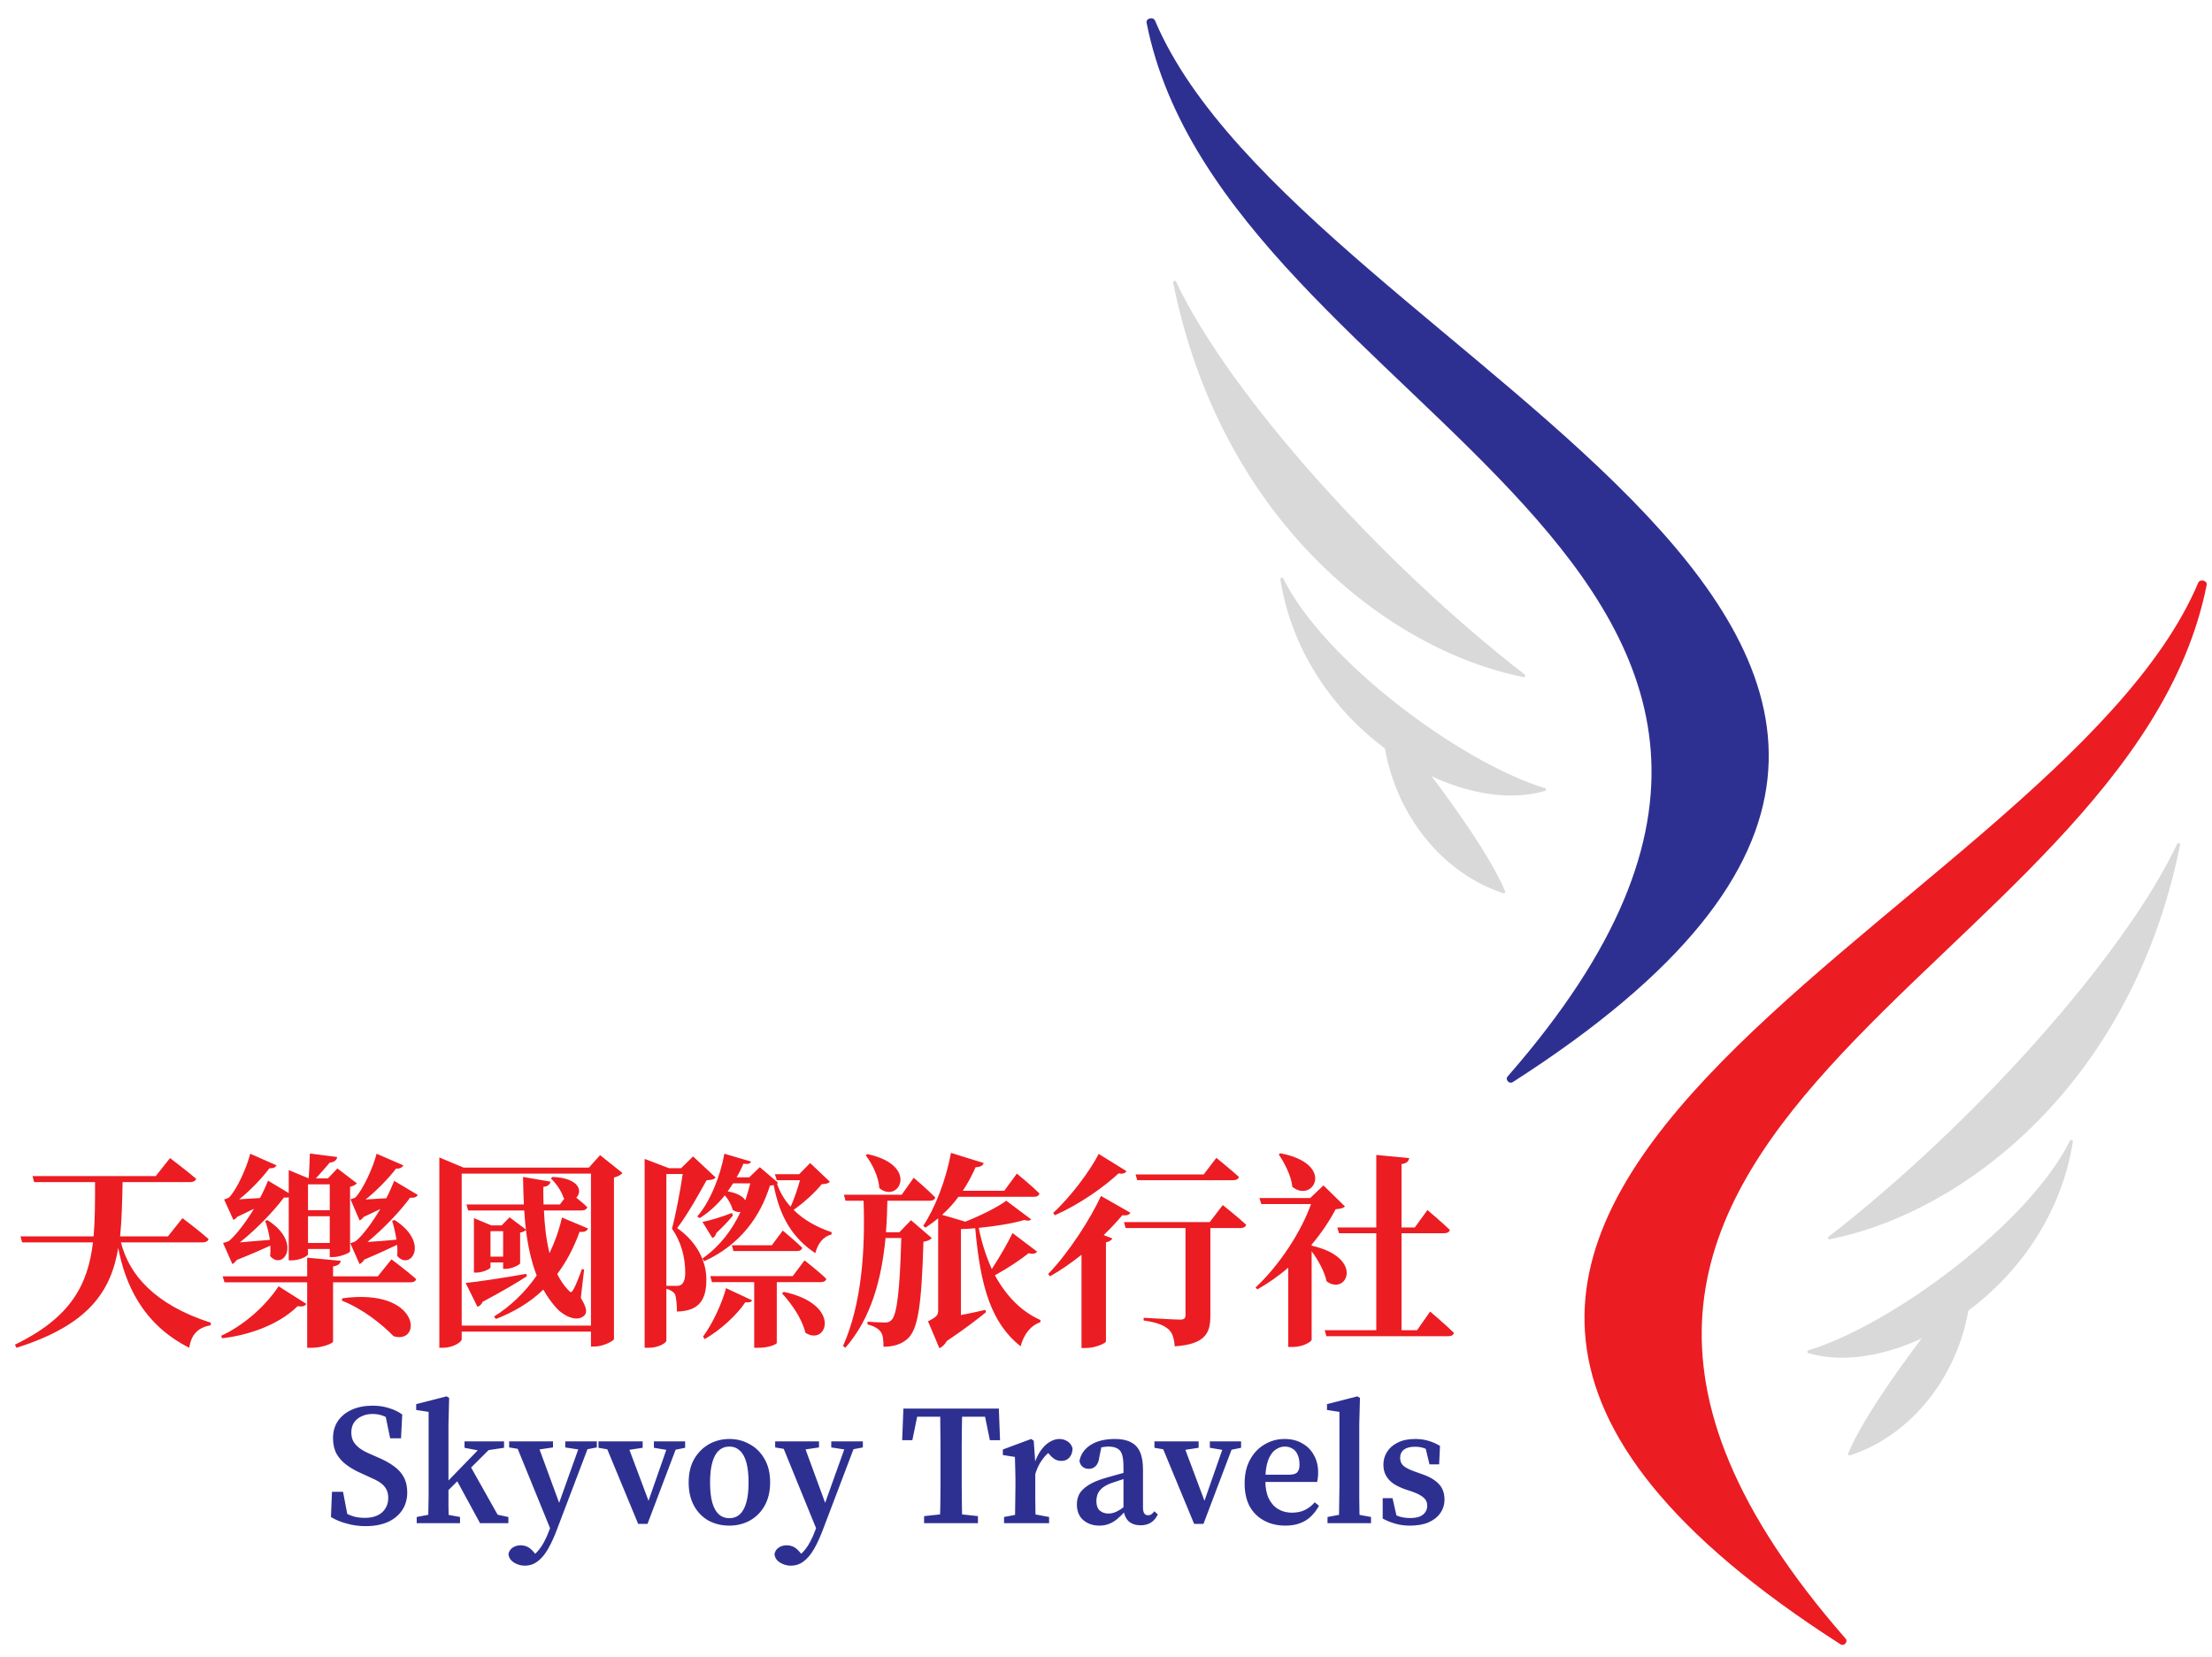
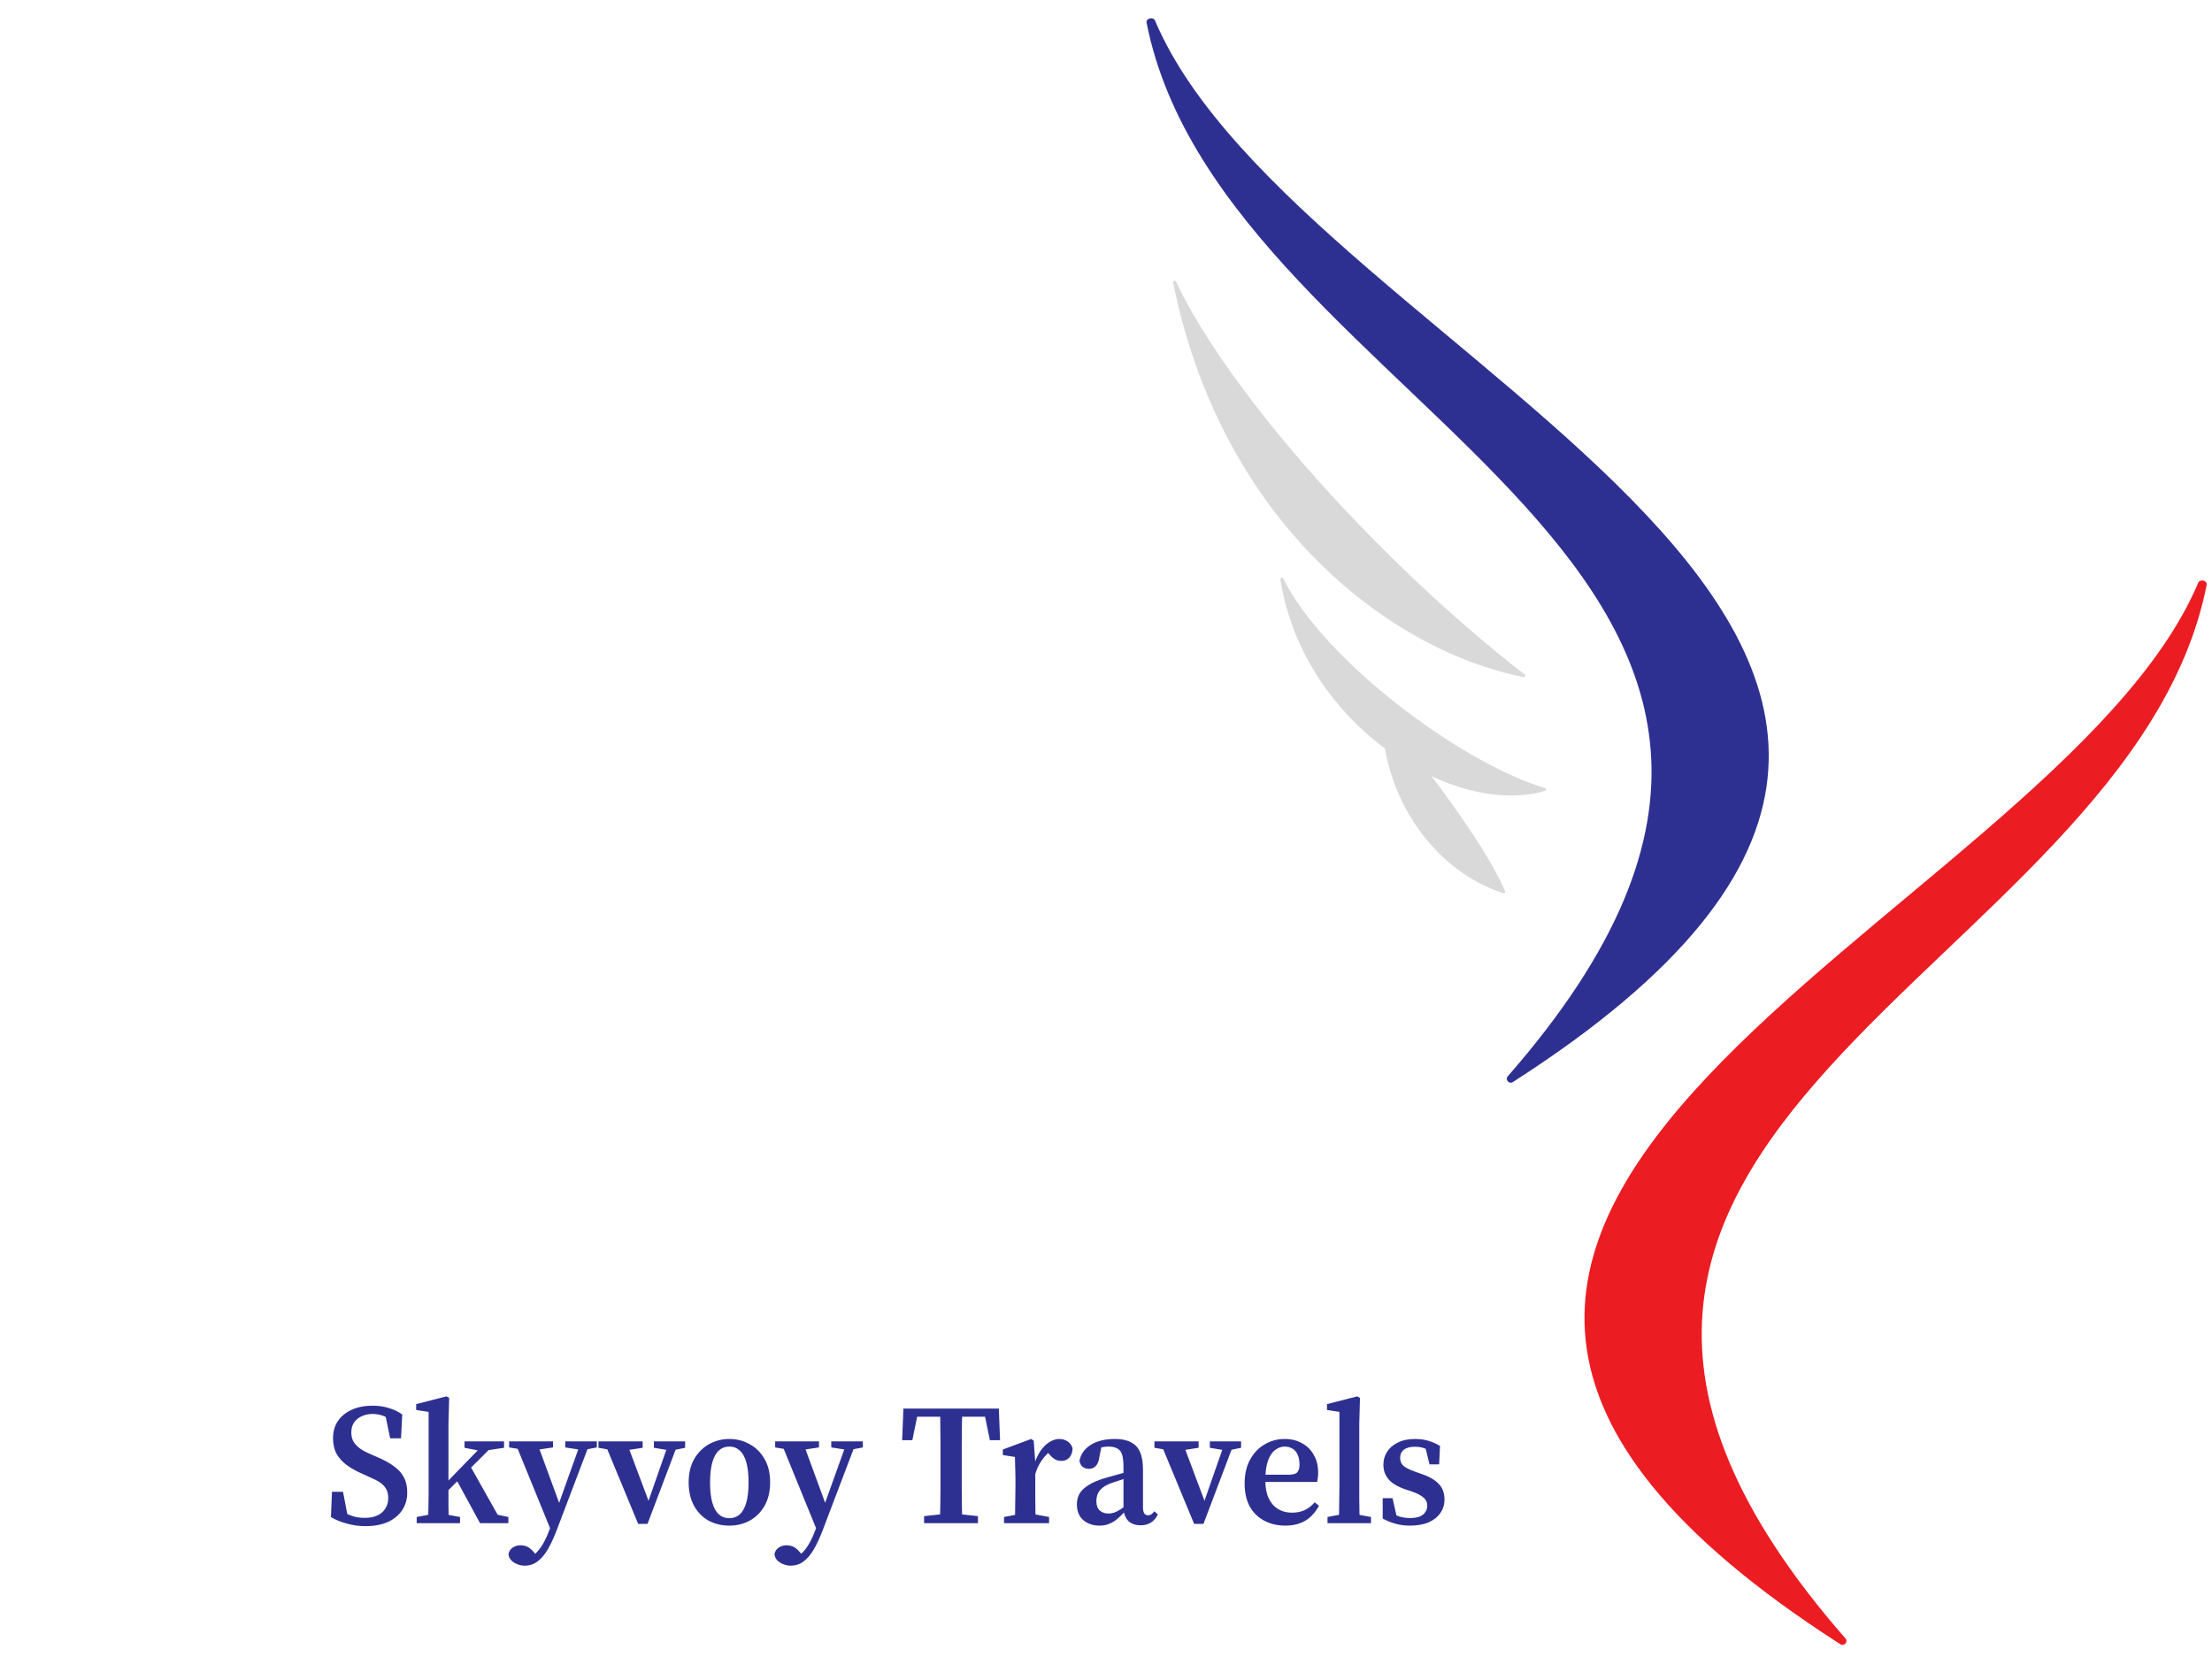
<svg xmlns="http://www.w3.org/2000/svg" width="363" height="272" viewBox="0 0 363 272" fill="none">
  <g clip-path="url(#clip0_180_369)">
-     <path d="M300.081 202.974C323.433 184.911 348.5 157.112 357.286 138.502C357.409 138.24 357.822 138.384 357.764 138.668C349.92 177.615 322.59 198.943 300.269 203.396C300.019 203.445 299.879 203.129 300.081 202.974Z" fill="#D9D9D9" />
-     <path d="M296.751 221.63C310.88 217.302 333.137 200.517 339.68 187.233C339.805 186.979 340.215 187.105 340.17 187.384C336.285 211.787 311.324 226.411 296.751 222.08C296.523 222.013 296.524 221.699 296.751 221.63Z" fill="#D9D9D9" />
-     <path d="M303.286 238.565C305.723 232.579 313.989 220.841 323.085 209.934C323.23 209.76 323.511 209.864 323.506 210.09C323.234 223.419 314.873 235.207 303.577 238.871C303.386 238.933 303.21 238.751 303.286 238.565Z" fill="#D9D9D9" />
    <path d="M302.029 269.872C189.148 197.556 336.88 152.045 360.735 95.657C361.027 94.968 362.269 95.27 362.123 96.005C349.401 160.366 229.502 185.017 302.865 268.934C303.329 269.464 302.622 270.252 302.029 269.872Z" fill="#EC1C23" />
    <path d="M250.204 110.703C226.851 92.641 201.784 64.841 192.998 46.231C192.875 45.969 192.463 46.114 192.52 46.398C200.364 85.344 227.694 106.673 250.016 111.125C250.265 111.175 250.405 110.859 250.204 110.703Z" fill="#D9D9D9" />
    <path d="M253.533 129.359C239.404 125.031 217.147 108.247 210.604 94.963C210.479 94.709 210.069 94.834 210.114 95.114C213.999 119.516 238.96 134.141 253.533 129.809C253.761 129.742 253.76 129.429 253.533 129.359Z" fill="#D9D9D9" />
    <path d="M246.998 146.294C244.561 140.308 236.295 128.571 227.199 117.663C227.054 117.489 226.773 117.593 226.778 117.82C227.05 131.148 235.411 142.936 246.707 146.601C246.898 146.663 247.074 146.48 246.998 146.294Z" fill="#D9D9D9" />
    <path d="M248.255 177.602C361.136 105.285 213.404 59.774 189.549 3.387C189.257 2.697 188.016 2.999 188.161 3.734C200.883 68.096 320.782 92.746 247.419 176.663C246.955 177.194 247.662 177.982 248.255 177.602Z" fill="#2E3091" />
-     <path d="M33.242 203.906H19.848C21.14 209.073 25.253 214.104 34.601 217.096L34.567 217.504C32.562 217.878 31.372 218.966 31.066 221.209C23.281 217.3 20.494 210.535 19.406 204.824C18.182 212.065 14.477 217.47 2.714 221.209L2.442 220.699C11.723 216.212 14.443 210.739 15.258 203.906H3.632L3.36 202.92H15.36C15.598 200.167 15.598 197.243 15.598 194.014H5.604L5.332 193.028H25.559L27.904 190.07C27.904 190.07 30.556 192.076 32.188 193.47C32.086 193.844 31.678 194.014 31.202 194.014H20.12C20.052 197.243 19.984 200.201 19.712 202.92H27.564L29.944 199.929C29.944 199.929 32.63 201.934 34.227 203.362C34.125 203.736 33.751 203.906 33.242 203.906ZM54.114 194.388H50.545V198.637H54.114V194.388ZM50.545 204.008H54.114V199.623H50.545V204.008ZM38.137 207.476L36.607 204.008C36.607 204.008 37.287 203.838 37.593 203.668C38.851 202.58 40.38 200.541 41.672 198.399C40.822 198.807 39.87 199.283 38.919 199.725C38.749 199.963 38.511 200.133 38.307 200.235L36.777 196.869C36.777 196.869 37.355 196.699 37.593 196.529C38.919 195.204 40.584 191.362 41.06 189.357L45.377 191.26C45.242 191.566 44.834 191.804 44.222 191.736C42.998 193.368 41.06 195.408 39.258 196.835C40.244 196.767 41.434 196.699 42.658 196.631C43.236 195.578 43.678 194.558 43.984 193.776L47.383 195.815V192.042L50.647 193.402C50.749 192.246 50.817 190.512 50.851 189.323L55.338 189.9C55.236 190.444 54.828 190.75 54.114 190.818C53.502 191.532 52.584 192.586 51.837 193.402H53.808L55.372 191.77L58.567 194.218C58.397 194.422 57.989 194.66 57.446 194.796V205.402C57.412 205.64 55.78 206.32 54.658 206.32H54.114V204.994H50.545V205.844C50.545 206.15 49.185 206.864 47.859 206.864H47.383V196.495C47.179 196.563 46.907 196.597 46.601 196.529C44.97 198.739 42.08 201.765 39.361 203.906C40.72 203.804 42.454 203.634 44.29 203.498C44.12 202.342 43.848 201.255 43.508 200.371L43.916 200.269C49.661 203.94 46.465 208.631 44.324 206.15C44.392 205.606 44.392 205.028 44.358 204.45C42.93 205.096 40.924 205.98 38.851 206.796C38.613 207.136 38.375 207.34 38.137 207.476ZM36.437 219.646L36.301 219.238C39.633 217.708 43.338 214.716 45.718 211.113L50.273 214.003C50.035 214.376 49.627 214.512 48.845 214.376C45.615 217.572 40.482 219.204 36.437 219.646ZM56.086 213.459L56.188 213.085C69.038 211.317 69.344 220.767 64.584 219.306C62.681 217.334 59.519 214.818 56.086 213.459ZM62.001 209.481L64.245 206.694C64.245 206.694 66.794 208.597 68.29 209.923C68.222 210.297 67.848 210.467 67.372 210.467H54.658V220.19C54.658 220.495 52.822 221.209 51.157 221.209H50.409V210.467H36.845L36.539 209.481H50.409V206.422L55.916 206.932C55.848 207.374 55.576 207.714 54.658 207.85V209.481H62.001ZM64.686 193.81L68.562 196.121C68.392 196.427 67.984 196.665 67.304 196.563C65.706 198.773 62.885 201.731 60.301 203.838C61.627 203.77 63.293 203.634 65.06 203.464C64.89 202.342 64.618 201.221 64.347 200.371L64.754 200.235C70.635 204.008 67.338 208.631 65.196 206.15C65.23 205.572 65.23 204.926 65.162 204.314C63.769 204.96 61.831 205.878 59.791 206.728C59.553 207.102 59.281 207.34 59.009 207.476L57.48 204.042C57.48 204.042 58.16 203.872 58.431 203.668C59.689 202.58 61.151 200.541 62.409 198.433C61.559 198.841 60.607 199.317 59.689 199.725C59.485 200.031 59.247 200.201 59.009 200.303L57.514 196.835C57.514 196.835 58.057 196.699 58.329 196.529C59.621 195.204 61.321 191.362 61.797 189.357L66.182 191.26C66.046 191.566 65.672 191.838 64.992 191.804C63.769 193.402 61.797 195.442 59.995 196.869C60.947 196.801 62.137 196.733 63.395 196.665C63.938 195.611 64.38 194.592 64.686 193.81ZM86.375 209.073L86.443 209.481C84.913 210.467 82.534 211.895 79.202 213.663C79.032 214.071 78.726 214.376 78.352 214.478L76.415 210.569C78.216 210.399 82.296 209.787 86.375 209.073ZM80.494 206.252H82.567V202.07H80.494V206.252ZM92.222 199.827L96.505 201.629C96.335 202.036 95.893 202.274 95.112 202.172C94.126 204.892 92.902 207.17 91.44 209.107C91.95 210.093 92.528 211.011 93.276 211.759C93.65 212.201 93.82 212.167 94.092 211.657C94.5 210.943 95.078 209.481 95.485 208.291L95.859 208.359L95.315 213.017C96.233 214.546 96.403 215.362 95.927 215.872C94.737 217.096 92.528 215.974 91.44 214.818C90.556 213.867 89.808 212.813 89.162 211.657C86.953 213.799 84.335 215.328 81.378 216.484L81.072 216.076C83.689 214.444 86.103 212.201 88.075 209.345C87.191 207.068 86.647 204.552 86.307 201.866C86.171 202.036 85.797 202.24 85.355 202.308V207.34C85.321 207.578 83.995 208.257 83.009 208.257H82.567V207.204H80.494V208.019C80.494 208.223 79.27 208.869 78.182 208.869H77.774V199.929L80.63 201.119H82.329L83.621 199.793L86.307 201.798C86.171 200.779 86.103 199.725 86.035 198.671H76.822L76.55 197.685H85.967C85.899 196.223 85.865 194.694 85.831 193.164L90.352 193.946C90.25 194.354 89.944 194.728 89.162 194.796C89.162 195.747 89.162 196.733 89.196 197.685H91.882L92.63 196.699L92.494 196.631C92.154 195.476 91.202 194.15 90.386 193.402L90.692 193.164C95.213 193.368 95.587 195.611 94.568 196.563C95.145 197.039 95.859 197.617 96.369 198.127C96.267 198.501 95.927 198.671 95.451 198.671H89.264C89.366 201.119 89.638 203.532 90.182 205.674C91.032 203.872 91.746 201.934 92.222 199.827ZM75.769 217.572H96.981V192.62H75.769V217.572ZM98.477 189.594L102.148 192.518C101.91 192.824 101.434 193.096 100.755 193.266V219.782C100.687 220.088 98.987 221.005 97.559 221.005H96.981V218.558H75.769V219.816C75.769 220.291 74.273 221.209 72.709 221.209H72.097V189.968L76.075 191.634H96.641L98.477 189.594ZM109.355 211.045H111.021C111.361 211.045 111.565 211.011 111.769 210.875C112.177 210.603 112.449 209.991 112.449 208.903C112.449 206.524 111.871 203.94 110.273 201.663C110.885 199.419 111.633 195.408 112.041 192.688H109.355V211.045ZM113.74 189.798L117.446 193.266C117.174 193.572 116.732 193.674 115.95 193.708C114.794 195.815 112.789 199.419 111.123 201.561C114.454 203.872 115.916 207.136 115.916 209.923C115.95 213.289 114.76 215.192 111.089 215.26C111.089 214.206 110.987 212.779 110.715 212.337C110.477 211.997 110.001 211.691 109.355 211.521V220.054C109.355 220.325 108.233 221.209 106.398 221.209H105.786V190.206L109.797 191.736H111.769L113.74 189.798ZM115.644 219.782L115.372 219.374C117.004 217.164 118.534 213.765 119.146 211.419L123.429 213.425C123.259 213.731 122.919 213.799 122.307 213.731C121.015 215.736 118.262 218.286 115.644 219.782ZM128.324 212.269L128.63 212.031C138.318 214.104 135.667 221.073 132.165 218.728C131.656 216.484 129.854 213.901 128.324 212.269ZM130.092 209.447L132.029 206.864C132.029 206.864 134.273 208.597 135.599 209.889C135.531 210.263 135.157 210.433 134.681 210.433H127.474V220.427C127.44 220.597 126.318 221.209 124.415 221.209H123.769V210.433H116.834L116.562 209.447H130.092ZM126.658 204.382L128.46 201.968C128.46 201.968 130.466 203.634 131.656 204.79C131.588 205.164 131.214 205.334 130.738 205.334H120.369L120.097 204.382H126.658ZM123.123 194.218H120.301C120.029 194.66 119.723 195.102 119.418 195.544C121.049 195.815 121.933 196.393 122.307 197.005C122.613 196.087 122.885 195.17 123.123 194.218ZM132.947 190.886L136.177 193.946C135.905 194.252 135.565 194.32 134.851 194.354C133.763 195.713 131.86 197.447 130.228 198.569C131.928 200.269 134.137 201.459 136.483 202.24L136.449 202.614C135.157 202.92 134.239 204.008 133.797 205.674C130.16 203.26 127.984 199.861 126.964 194.49C126.794 194.558 126.59 194.558 126.352 194.592C124.789 199.623 121.525 204.28 115.576 207L115.27 206.558C118.092 204.586 120.131 201.9 121.525 198.909C121.117 198.977 120.675 198.875 120.233 198.569C120.063 197.787 119.52 196.835 118.942 196.189C117.786 197.651 116.392 198.943 114.828 199.929L114.42 199.657C116.562 197.209 118.228 192.96 118.874 189.357L123.259 190.648C123.089 190.988 122.817 191.124 122.001 190.988C121.695 191.736 121.321 192.484 120.879 193.232H122.953L124.687 191.566L127.678 194.116C127.61 194.184 127.576 194.252 127.508 194.286C128.018 195.747 128.8 197.039 129.752 198.059C130.33 196.767 130.908 195.068 131.282 193.708H127.474L127.168 192.722H131.146L132.947 190.886ZM120.131 199.079L120.267 199.521C119.689 200.235 118.738 201.255 117.548 202.376C117.446 202.784 117.208 203.09 116.902 203.192L115.27 200.541C116.494 200.337 118.432 199.725 120.131 199.079ZM142.058 189.594L142.364 189.425C150.964 191.26 147.497 197.651 144.301 195C144.2 193.13 143.112 190.988 142.058 189.594ZM149.503 200.269L152.902 203.192C152.698 203.464 152.256 203.702 151.542 203.804C151.236 214.444 150.624 218.15 148.959 219.714C147.905 220.665 146.545 221.039 144.981 221.039C144.981 219.952 144.913 219.068 144.505 218.558C144.098 218.014 143.384 217.64 142.364 217.368V216.926C143.214 216.994 144.607 217.062 145.219 217.062C145.729 217.062 145.967 216.96 146.273 216.688C147.191 215.838 147.667 211.929 147.905 203.192H145.321C144.675 209.855 143.01 216.314 138.726 221.209L138.352 220.903C141.446 213.935 141.99 205.13 141.718 197.073H138.76L138.488 196.087H147.973L149.945 193.3C149.945 193.3 152.222 195.238 153.48 196.529C153.412 196.903 153.038 197.073 152.596 197.073H145.627C145.593 198.807 145.525 200.507 145.389 202.24H147.599L149.503 200.269ZM166.16 202.376L170.205 205.436C170.001 205.708 169.491 205.912 168.812 205.674C167.656 206.626 165.446 208.121 163.27 209.311C165.14 212.745 167.656 215.294 170.749 216.654L170.715 217.028C169.287 217.47 168.03 218.864 167.486 220.971C162.659 217.13 160.891 211.215 160.041 201.595C159.225 201.663 158.443 201.697 157.695 201.731V215.838C158.953 215.6 160.347 215.294 161.707 214.988L161.809 215.362C160.619 216.348 158.205 218.218 155.384 220.088C155.044 220.699 154.568 221.107 154.16 221.277L152.29 216.858C153.752 216.144 153.956 215.804 153.956 215.056V199.963C153.276 200.507 152.596 201.017 151.882 201.493L151.508 201.187C153.412 198.331 155.214 193.776 156.064 189.221L161.435 190.886C161.299 191.294 160.857 191.566 160.109 191.566C159.497 192.96 158.783 194.252 158.001 195.442H164.8L166.874 192.62C166.874 192.62 169.253 194.558 170.579 195.883C170.477 196.257 170.171 196.427 169.695 196.427H157.287C156.472 197.549 155.588 198.501 154.602 199.385L158.409 200.507C160.993 199.487 163.644 198.161 165.14 197.073L169.219 200.133C168.981 200.371 168.642 200.405 168.098 200.235C166.296 200.779 163.44 201.255 160.619 201.527C161.095 203.974 161.843 206.252 162.76 208.291C164.086 206.252 165.514 203.77 166.16 202.376ZM202.364 193.708H186.625L186.353 192.756H197.537L199.611 190.036C199.611 190.036 201.922 191.906 203.316 193.164C203.214 193.538 202.84 193.708 202.364 193.708ZM180.302 189.391L184.857 192.212C184.653 192.552 184.313 192.722 183.565 192.586C181.118 194.864 177.174 197.651 173.129 199.453L172.823 199.079C175.746 196.393 178.874 192.178 180.302 189.391ZM180.676 196.291L185.503 199.045C185.333 199.351 184.993 199.555 184.177 199.453C183.327 200.473 182.273 201.595 181.118 202.716L182.545 203.26C182.409 203.532 182.103 203.77 181.491 203.906V220.19C181.423 220.461 179.758 221.243 178.228 221.243H177.48V205.946C175.848 207.238 174.115 208.461 172.313 209.481L172.007 209.107C175.508 205.47 179.044 199.861 180.676 196.291ZM198.523 200.575L200.664 197.787C200.664 197.787 203.078 199.691 204.506 201.017C204.404 201.391 204.03 201.561 203.554 201.561H198.625V216.008C198.625 218.728 197.843 220.631 192.778 220.971C192.676 219.68 192.404 218.694 191.69 218.116C190.976 217.538 189.99 217.062 187.678 216.722V216.28C187.678 216.28 192.71 216.586 193.695 216.586C194.307 216.586 194.545 216.348 194.545 215.906V201.561H184.721L184.449 200.575H198.523ZM209.843 189.458L210.149 189.289C219.259 191.056 215.486 197.549 212.086 194.796C211.883 192.926 210.795 190.886 209.843 189.458ZM215.248 204.28V204.45C224.019 206.422 220.993 212.745 217.696 210.297C217.356 208.665 216.302 206.796 215.248 205.368V219.884C215.248 220.122 214.024 221.073 212.086 221.073H211.407V208.053C209.809 209.447 208.075 210.637 206.341 211.623L206.035 211.317C209.979 207.646 213.548 202.138 215.146 197.617H206.987L206.681 196.631H215.01L217.186 194.558L220.721 198.025C220.415 198.297 220.007 198.399 219.191 198.467C218.205 200.337 216.88 202.342 215.248 204.28ZM232.551 218.32L234.693 215.26C234.693 215.26 237.174 217.368 238.602 218.762C238.5 219.136 238.16 219.306 237.65 219.306H217.662L217.39 218.32H225.854V202.41H219.735L219.463 201.459H225.854V189.56L231.259 190.07C231.157 190.58 230.919 190.92 230.002 191.056V201.459H232.177L234.251 198.603C234.251 198.603 236.563 200.541 237.922 201.866C237.82 202.24 237.48 202.41 236.97 202.41H230.002V218.32H232.551Z" fill="#EC1C23" />
    <path d="M59.947 250.482C58.908 250.482 57.888 250.34 56.887 250.057C55.886 249.792 55.027 249.433 54.31 248.98L54.48 244.844H56.292L57.171 249.433L55.301 248.669V247.507C55.886 247.866 56.406 248.168 56.859 248.414C57.331 248.659 57.803 248.839 58.276 248.952C58.748 249.065 59.286 249.122 59.89 249.122C60.683 249.122 61.363 248.99 61.93 248.725C62.496 248.461 62.931 248.083 63.233 247.592C63.554 247.101 63.714 246.525 63.714 245.864C63.714 245.279 63.601 244.788 63.374 244.391C63.148 243.976 62.808 243.617 62.355 243.315C61.901 243.012 61.335 242.72 60.655 242.436L59.55 241.927C58.568 241.511 57.709 241.039 56.972 240.51C56.236 239.981 55.66 239.358 55.244 238.641C54.848 237.904 54.65 237.035 54.65 236.034C54.65 234.939 54.923 233.995 55.471 233.202C56.019 232.408 56.783 231.795 57.766 231.36C58.748 230.926 59.881 230.709 61.165 230.709C62.128 230.709 63.016 230.841 63.828 231.105C64.659 231.351 65.386 231.7 66.009 232.153L65.811 236.063H64.026L63.12 231.672L65.017 232.493L65.046 233.768C64.347 233.164 63.696 232.729 63.091 232.465C62.506 232.201 61.854 232.069 61.137 232.069C60.495 232.069 59.909 232.191 59.38 232.437C58.852 232.663 58.427 233.003 58.105 233.457C57.803 233.91 57.652 234.467 57.652 235.128C57.652 235.694 57.775 236.195 58.02 236.629C58.285 237.045 58.634 237.413 59.069 237.734C59.522 238.055 60.06 238.348 60.683 238.612L61.845 239.122C62.978 239.594 63.913 240.104 64.649 240.652C65.386 241.181 65.933 241.794 66.292 242.493C66.651 243.173 66.831 243.995 66.831 244.958C66.831 246.053 66.557 247.016 66.009 247.847C65.461 248.678 64.677 249.33 63.658 249.802C62.638 250.255 61.401 250.482 59.947 250.482ZM68.383 250V248.98L71.216 248.442H72.547L75.493 248.98V250H68.383ZM70.253 250C70.272 249.603 70.281 249.16 70.281 248.669C70.3 248.178 70.309 247.668 70.309 247.139C70.328 246.591 70.338 246.053 70.338 245.524C70.338 244.995 70.338 244.504 70.338 244.051V231.729L68.298 231.417V230.454L73.284 229.179L73.709 229.434L73.596 233.797V243.966C73.596 244.438 73.596 244.948 73.596 245.496C73.596 246.044 73.596 246.591 73.596 247.139C73.614 247.668 73.624 248.178 73.624 248.669C73.643 249.16 73.662 249.603 73.68 250H70.253ZM71.924 246.232V244.561H72.066L75.947 240.567L79.828 236.573H81.612L71.924 246.232ZM78.779 250L74.757 242.606L77.08 240.454L81.669 248.612L83.425 248.98V250H78.779ZM76.23 237.621V236.573H82.717V237.621L79.714 238.074L79.006 238.159L76.23 237.621ZM86.103 256.969C85.669 256.969 85.254 256.884 84.857 256.714C84.46 256.563 84.13 256.345 83.866 256.062C83.62 255.779 83.478 255.448 83.441 255.071C83.535 254.599 83.771 254.24 84.149 253.994C84.527 253.749 84.951 253.626 85.424 253.626C85.801 253.626 86.17 253.701 86.528 253.853C86.887 254.023 87.255 254.334 87.633 254.787L88.455 255.751L87.52 256.26L86.783 255.807C87.293 255.505 87.756 255.127 88.171 254.674C88.587 254.221 88.955 253.692 89.276 253.088C89.597 252.502 89.881 251.87 90.126 251.19L90.806 249.32L90.891 249.094L93.355 242.182L95.367 236.573H96.896L91.514 250.737C91.004 252.115 90.485 253.267 89.956 254.193C89.427 255.118 88.851 255.807 88.228 256.26C87.624 256.733 86.916 256.969 86.103 256.969ZM90.523 251.445L84.46 236.573H88.058L91.967 247.224V248.045L90.523 251.445ZM83.554 237.564V236.573H90.749V237.564L87.86 237.989H86.132L83.554 237.564ZM92.761 237.564V236.573H97.945V237.564L95.848 237.961H95.338L92.761 237.564ZM104.729 250.113L99.12 236.573H102.774L106.712 247.082H106.173L106.287 246.714L109.828 236.573H111.386L106.258 250.113H104.729ZM98.213 237.621V236.573H105.465V237.621L102.519 238.074H100.819L98.213 237.621ZM107.306 237.621V236.573H112.434V237.621L110.366 238.046H109.828L107.306 237.621ZM119.698 250.397C118.432 250.397 117.29 250.123 116.27 249.575C115.269 249.009 114.476 248.196 113.89 247.139C113.305 246.062 113.012 244.788 113.012 243.315C113.012 241.804 113.314 240.52 113.919 239.462C114.542 238.404 115.354 237.592 116.355 237.026C117.375 236.459 118.489 236.176 119.698 236.176C120.906 236.176 122.011 236.459 123.012 237.026C124.032 237.574 124.844 238.376 125.448 239.434C126.071 240.491 126.383 241.775 126.383 243.286C126.383 244.778 126.081 246.062 125.477 247.139C124.872 248.196 124.06 249.009 123.04 249.575C122.039 250.123 120.925 250.397 119.698 250.397ZM119.698 249.178C120.359 249.178 120.925 248.971 121.397 248.555C121.869 248.121 122.228 247.469 122.474 246.601C122.719 245.732 122.842 244.637 122.842 243.315C122.842 241.974 122.719 240.869 122.474 240C122.228 239.132 121.869 238.489 121.397 238.074C120.925 237.64 120.359 237.422 119.698 237.422C119.018 237.422 118.442 237.64 117.97 238.074C117.498 238.489 117.139 239.141 116.893 240.029C116.648 240.897 116.525 242.002 116.525 243.343C116.525 244.665 116.648 245.76 116.893 246.629C117.139 247.479 117.498 248.121 117.97 248.555C118.442 248.971 119.018 249.178 119.698 249.178ZM129.757 256.969C129.323 256.969 128.907 256.884 128.511 256.714C128.114 256.563 127.784 256.345 127.519 256.062C127.274 255.779 127.132 255.448 127.094 255.071C127.189 254.599 127.425 254.24 127.802 253.994C128.18 253.749 128.605 253.626 129.077 253.626C129.455 253.626 129.823 253.701 130.182 253.853C130.541 254.023 130.909 254.334 131.287 254.787L132.108 255.751L131.173 256.26L130.437 255.807C130.947 255.505 131.41 255.127 131.825 254.674C132.24 254.221 132.609 253.692 132.93 253.088C133.251 252.502 133.534 251.87 133.78 251.19L134.46 249.32L134.544 249.094L137.009 242.182L139.02 236.573H140.55L135.168 250.737C134.658 252.115 134.138 253.267 133.61 254.193C133.081 255.118 132.505 255.807 131.882 256.26C131.277 256.733 130.569 256.969 129.757 256.969ZM134.176 251.445L128.114 236.573H131.712L135.621 247.224V248.045L134.176 251.445ZM127.208 237.564V236.573H134.403V237.564L131.513 237.989H129.785L127.208 237.564ZM136.414 237.564V236.573H141.598V237.564L139.502 237.961H138.992L136.414 237.564ZM151.649 250V248.839L155.558 248.414H156.578L160.487 248.839V250H151.649ZM154.227 250C154.264 249.075 154.293 248.13 154.312 247.167C154.33 246.185 154.34 245.194 154.34 244.193C154.34 243.173 154.34 242.172 154.34 241.19V239.972C154.34 238.99 154.34 237.998 154.34 236.998C154.34 235.997 154.33 235.015 154.312 234.051C154.312 233.069 154.293 232.116 154.255 231.19H157.909C157.89 232.097 157.871 233.041 157.853 234.023C157.834 235.005 157.824 235.997 157.824 236.998C157.824 237.98 157.824 238.971 157.824 239.972V241.19C157.824 242.172 157.824 243.164 157.824 244.164C157.824 245.165 157.834 246.157 157.853 247.139C157.871 248.121 157.89 249.075 157.909 250H154.227ZM148.051 236.374L148.249 231.19H163.915L164.113 236.374H162.442L161.393 231.247L162.923 232.522H149.241L150.771 231.247L149.722 236.374H148.051ZM164.769 250V248.98L167.601 248.442H169.273L172.162 248.98V250H164.769ZM166.525 250C166.563 249.566 166.582 248.999 166.582 248.3C166.601 247.583 166.61 246.846 166.61 246.091C166.629 245.316 166.638 244.637 166.638 244.051V242.635C166.638 242.106 166.629 241.653 166.61 241.275C166.61 240.878 166.601 240.52 166.582 240.199C166.582 239.859 166.572 239.5 166.553 239.122L164.57 238.811V237.904L169.216 236.176L169.641 236.459L169.896 240.085V240.142V244.051C169.896 244.637 169.896 245.316 169.896 246.091C169.915 246.846 169.924 247.583 169.924 248.3C169.943 248.999 169.962 249.566 169.981 250H166.525ZM169.811 242.238L169.188 240.397H169.698C169.981 239.49 170.34 238.726 170.774 238.102C171.209 237.479 171.69 237.007 172.219 236.686C172.767 236.346 173.305 236.176 173.834 236.176C174.343 236.176 174.797 236.308 175.193 236.573C175.59 236.818 175.864 237.196 176.015 237.706C175.996 238.367 175.817 238.877 175.477 239.235C175.156 239.594 174.731 239.774 174.202 239.774C173.824 239.774 173.484 239.698 173.182 239.547C172.88 239.377 172.578 239.122 172.276 238.782L171.539 237.932L172.729 237.961C172.068 238.357 171.482 238.924 170.972 239.66C170.463 240.378 170.075 241.237 169.811 242.238ZM180.404 250.397C179.365 250.397 178.487 250.094 177.77 249.49C177.071 248.886 176.721 248.017 176.721 246.884C176.721 246.28 176.854 245.723 177.118 245.213C177.401 244.703 177.892 244.221 178.591 243.768C179.309 243.296 180.338 242.871 181.679 242.493C182.151 242.361 182.623 242.229 183.095 242.097C183.567 241.964 184.049 241.832 184.54 241.7C185.05 241.549 185.56 241.407 186.07 241.275V242.238C185.39 242.446 184.748 242.644 184.143 242.833C183.539 243.022 182.991 243.201 182.5 243.371C181.802 243.617 181.263 243.9 180.886 244.221C180.508 244.542 180.253 244.882 180.121 245.241C179.989 245.6 179.923 245.977 179.923 246.374C179.923 247.092 180.111 247.611 180.489 247.932C180.867 248.253 181.339 248.414 181.905 248.414C182.227 248.414 182.529 248.366 182.812 248.272C183.095 248.178 183.435 248.008 183.832 247.762C184.228 247.498 184.729 247.129 185.333 246.657L185.645 248.017H184.682C184.191 248.546 183.728 248.99 183.294 249.348C182.878 249.688 182.444 249.943 181.99 250.113C181.537 250.302 181.008 250.397 180.404 250.397ZM187.203 250.34C186.334 250.34 185.654 250.104 185.163 249.632C184.691 249.141 184.427 248.48 184.37 247.649V247.535V240.85C184.37 239.944 184.294 239.245 184.143 238.754C183.992 238.263 183.728 237.923 183.35 237.734C182.991 237.526 182.51 237.422 181.905 237.422C181.584 237.422 181.226 237.46 180.829 237.536C180.451 237.592 179.998 237.706 179.469 237.876L180.857 236.969L180.404 239.15C180.329 239.811 180.13 240.302 179.809 240.624C179.507 240.926 179.139 241.077 178.704 241.077C178.27 241.077 177.921 240.963 177.656 240.737C177.392 240.51 177.222 240.199 177.146 239.802C177.335 238.707 177.94 237.828 178.959 237.168C179.979 236.507 181.32 236.176 182.982 236.176C184.058 236.176 184.927 236.355 185.588 236.714C186.268 237.054 186.768 237.592 187.089 238.329C187.41 239.047 187.571 240.01 187.571 241.218V247.422C187.571 247.875 187.647 248.206 187.798 248.414C187.949 248.602 188.147 248.697 188.393 248.697C188.6 248.697 188.78 248.65 188.931 248.555C189.082 248.442 189.252 248.272 189.441 248.045L190.007 248.555C189.705 249.178 189.318 249.632 188.846 249.915C188.393 250.198 187.845 250.34 187.203 250.34ZM195.964 250.113L190.355 236.573H194.009L197.947 247.082H197.409L197.522 246.714L201.063 236.573H202.621L197.494 250.113H195.964ZM189.449 237.621V236.573H196.701V237.621L193.754 238.074H192.055L189.449 237.621ZM198.542 237.621V236.573H203.669V237.621L201.601 238.046H201.063L198.542 237.621ZM210.933 250.397C209.63 250.397 208.468 250.123 207.449 249.575C206.429 249.027 205.636 248.244 205.069 247.224C204.521 246.185 204.248 244.929 204.248 243.456C204.248 241.964 204.54 240.68 205.126 239.604C205.711 238.508 206.504 237.668 207.505 237.083C208.506 236.478 209.611 236.176 210.82 236.176C211.915 236.176 212.869 236.412 213.681 236.884C214.512 237.337 215.154 237.98 215.607 238.811C216.079 239.623 216.315 240.586 216.315 241.7C216.315 242.021 216.296 242.304 216.259 242.55C216.24 242.795 216.202 243.022 216.145 243.23H205.636V242.04H211.471C212.189 242.04 212.661 241.908 212.888 241.643C213.133 241.36 213.256 240.954 213.256 240.425C213.256 239.745 213.152 239.188 212.944 238.754C212.755 238.301 212.472 237.97 212.094 237.762C211.736 237.536 211.311 237.422 210.82 237.422C210.291 237.422 209.781 237.602 209.29 237.961C208.799 238.301 208.402 238.877 208.1 239.689C207.798 240.501 207.647 241.596 207.647 242.975C207.647 244.127 207.826 245.099 208.185 245.892C208.563 246.686 209.082 247.281 209.743 247.677C210.404 248.074 211.16 248.272 212.009 248.272C212.822 248.272 213.52 248.13 214.106 247.847C214.71 247.564 215.258 247.139 215.749 246.572L216.457 247.139C216.079 247.819 215.635 248.404 215.126 248.895C214.616 249.386 214.021 249.754 213.341 250C212.661 250.264 211.858 250.397 210.933 250.397ZM217.851 250V248.98L220.712 248.442H222.043L224.99 248.98V250H217.851ZM219.721 250C219.739 249.377 219.749 248.735 219.749 248.074C219.768 247.394 219.777 246.714 219.777 246.034C219.796 245.354 219.806 244.693 219.806 244.051V231.729L217.766 231.417V230.454L222.752 229.179L223.177 229.434L223.063 233.712V244.051C223.063 244.693 223.063 245.354 223.063 246.034C223.082 246.714 223.092 247.394 223.092 248.074C223.11 248.735 223.129 249.377 223.148 250H219.721ZM231.354 250.397C230.505 250.397 229.721 250.293 229.003 250.085C228.304 249.896 227.606 249.613 226.907 249.235V245.892H228.522L229.343 249.518H228.097V248.13C228.607 248.47 229.117 248.725 229.626 248.895C230.155 249.065 230.741 249.15 231.383 249.15C232.006 249.15 232.525 249.075 232.941 248.924C233.356 248.754 233.668 248.518 233.876 248.215C234.102 247.894 234.216 247.535 234.216 247.139C234.216 246.572 234.008 246.119 233.592 245.779C233.177 245.42 232.535 245.09 231.666 244.788L230.391 244.363C229.73 244.117 229.145 243.825 228.635 243.485C228.125 243.126 227.728 242.691 227.445 242.182C227.162 241.672 227.02 241.077 227.02 240.397C227.02 239.623 227.219 238.924 227.615 238.301C228.012 237.659 228.597 237.149 229.372 236.771C230.146 236.374 231.1 236.176 232.233 236.176C233.007 236.176 233.715 236.27 234.357 236.459C235.018 236.648 235.67 236.931 236.312 237.309L236.17 240.34H234.584L233.819 237.168H235.037V238.414C234.565 238.074 234.112 237.828 233.677 237.677C233.243 237.526 232.743 237.451 232.176 237.451C231.402 237.451 230.807 237.611 230.391 237.932C229.976 238.253 229.768 238.707 229.768 239.292C229.768 239.84 229.957 240.274 230.335 240.595C230.712 240.916 231.354 241.237 232.261 241.558L233.309 241.927C234.159 242.21 234.858 242.55 235.405 242.946C235.972 243.343 236.387 243.796 236.652 244.306C236.916 244.816 237.048 245.411 237.048 246.091C237.048 246.941 236.822 247.687 236.368 248.329C235.934 248.971 235.292 249.481 234.442 249.858C233.611 250.217 232.582 250.397 231.354 250.397Z" fill="#2E3091" />
  </g>
  <defs>
    <clipPath id="clip0_180_369">
      <rect width="363" height="272" fill="white" />
    </clipPath>
  </defs>
</svg>